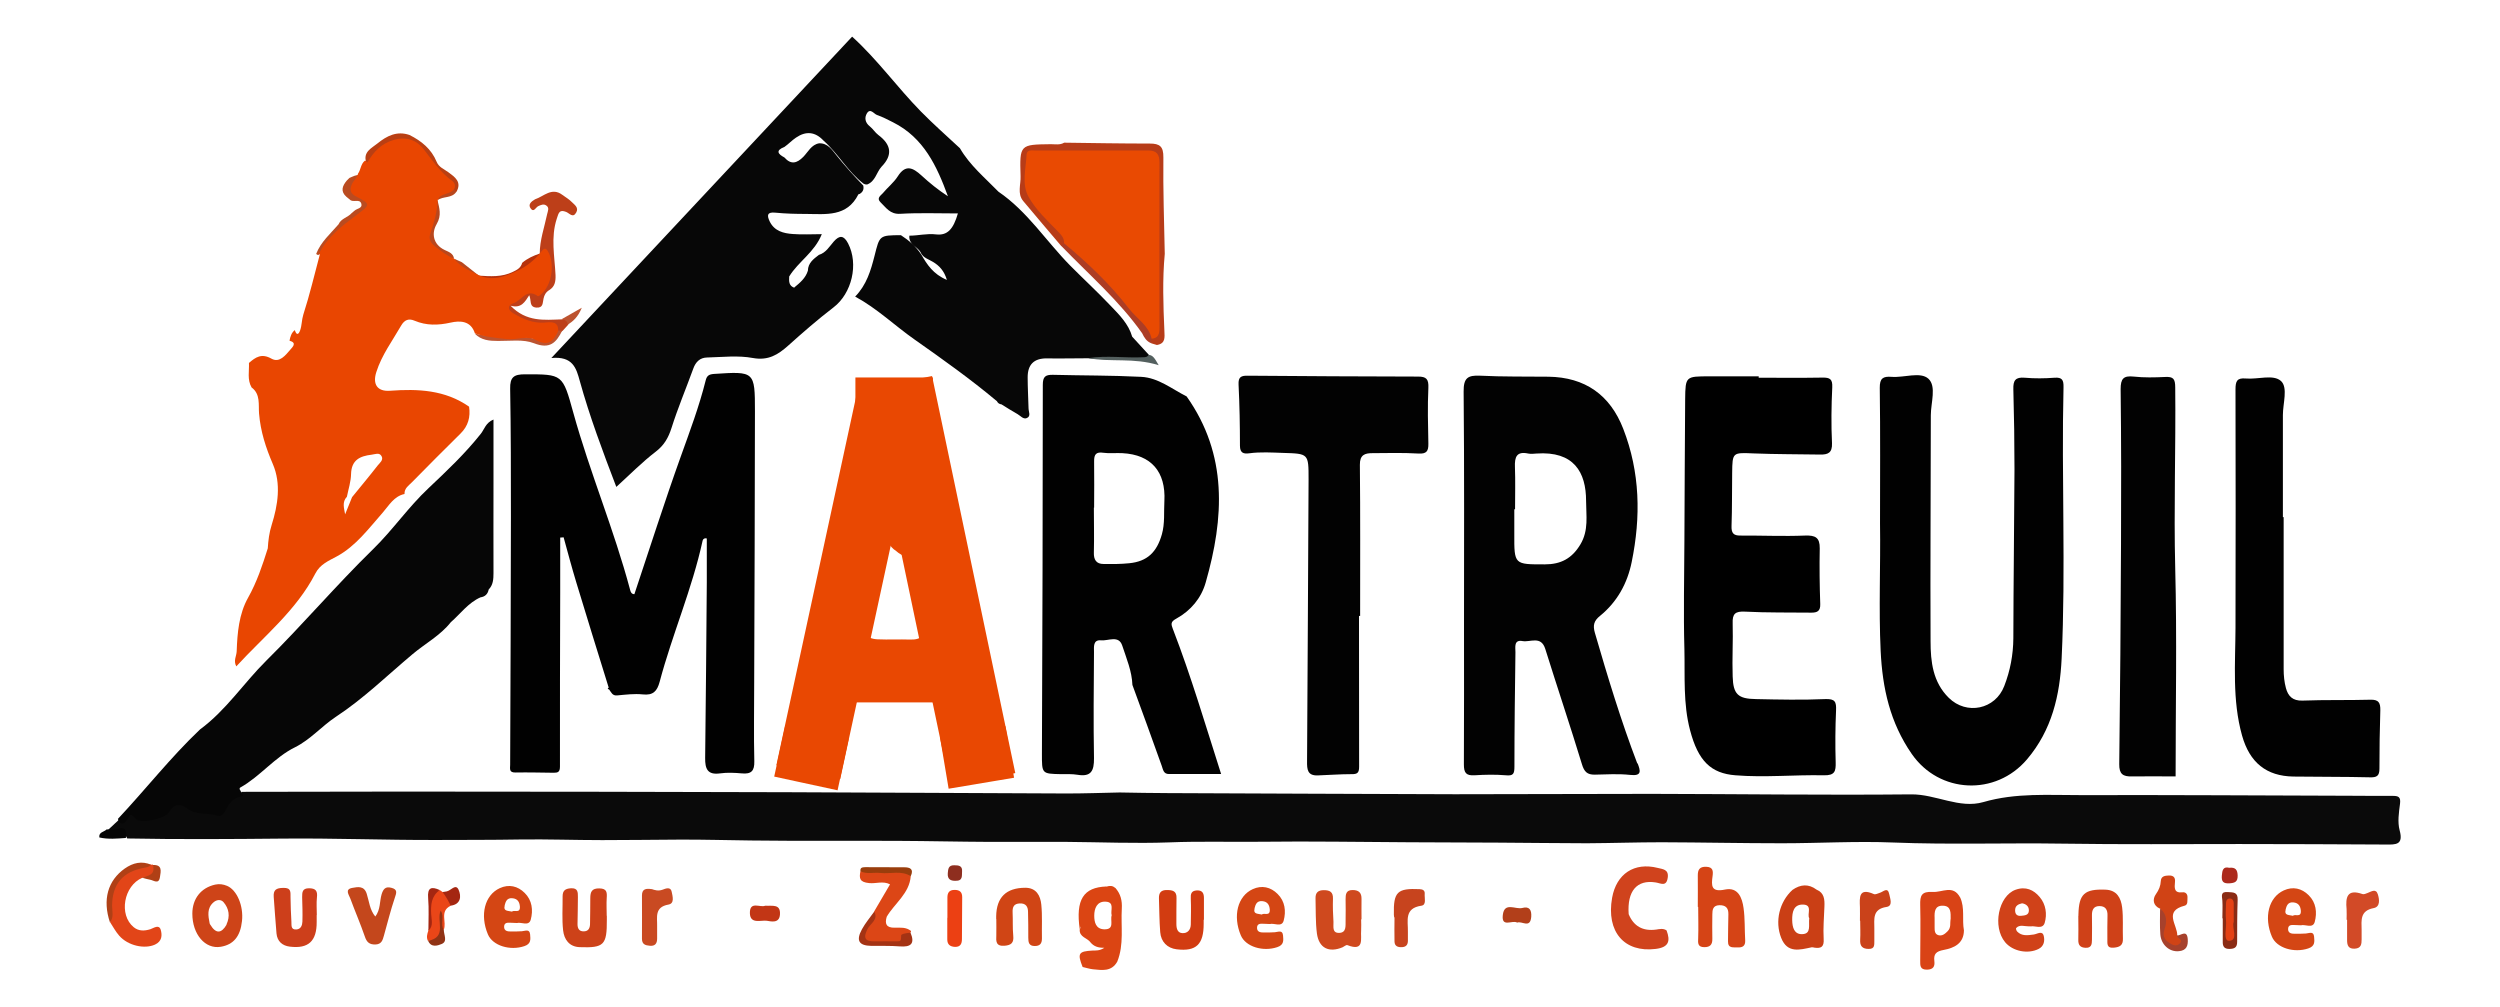
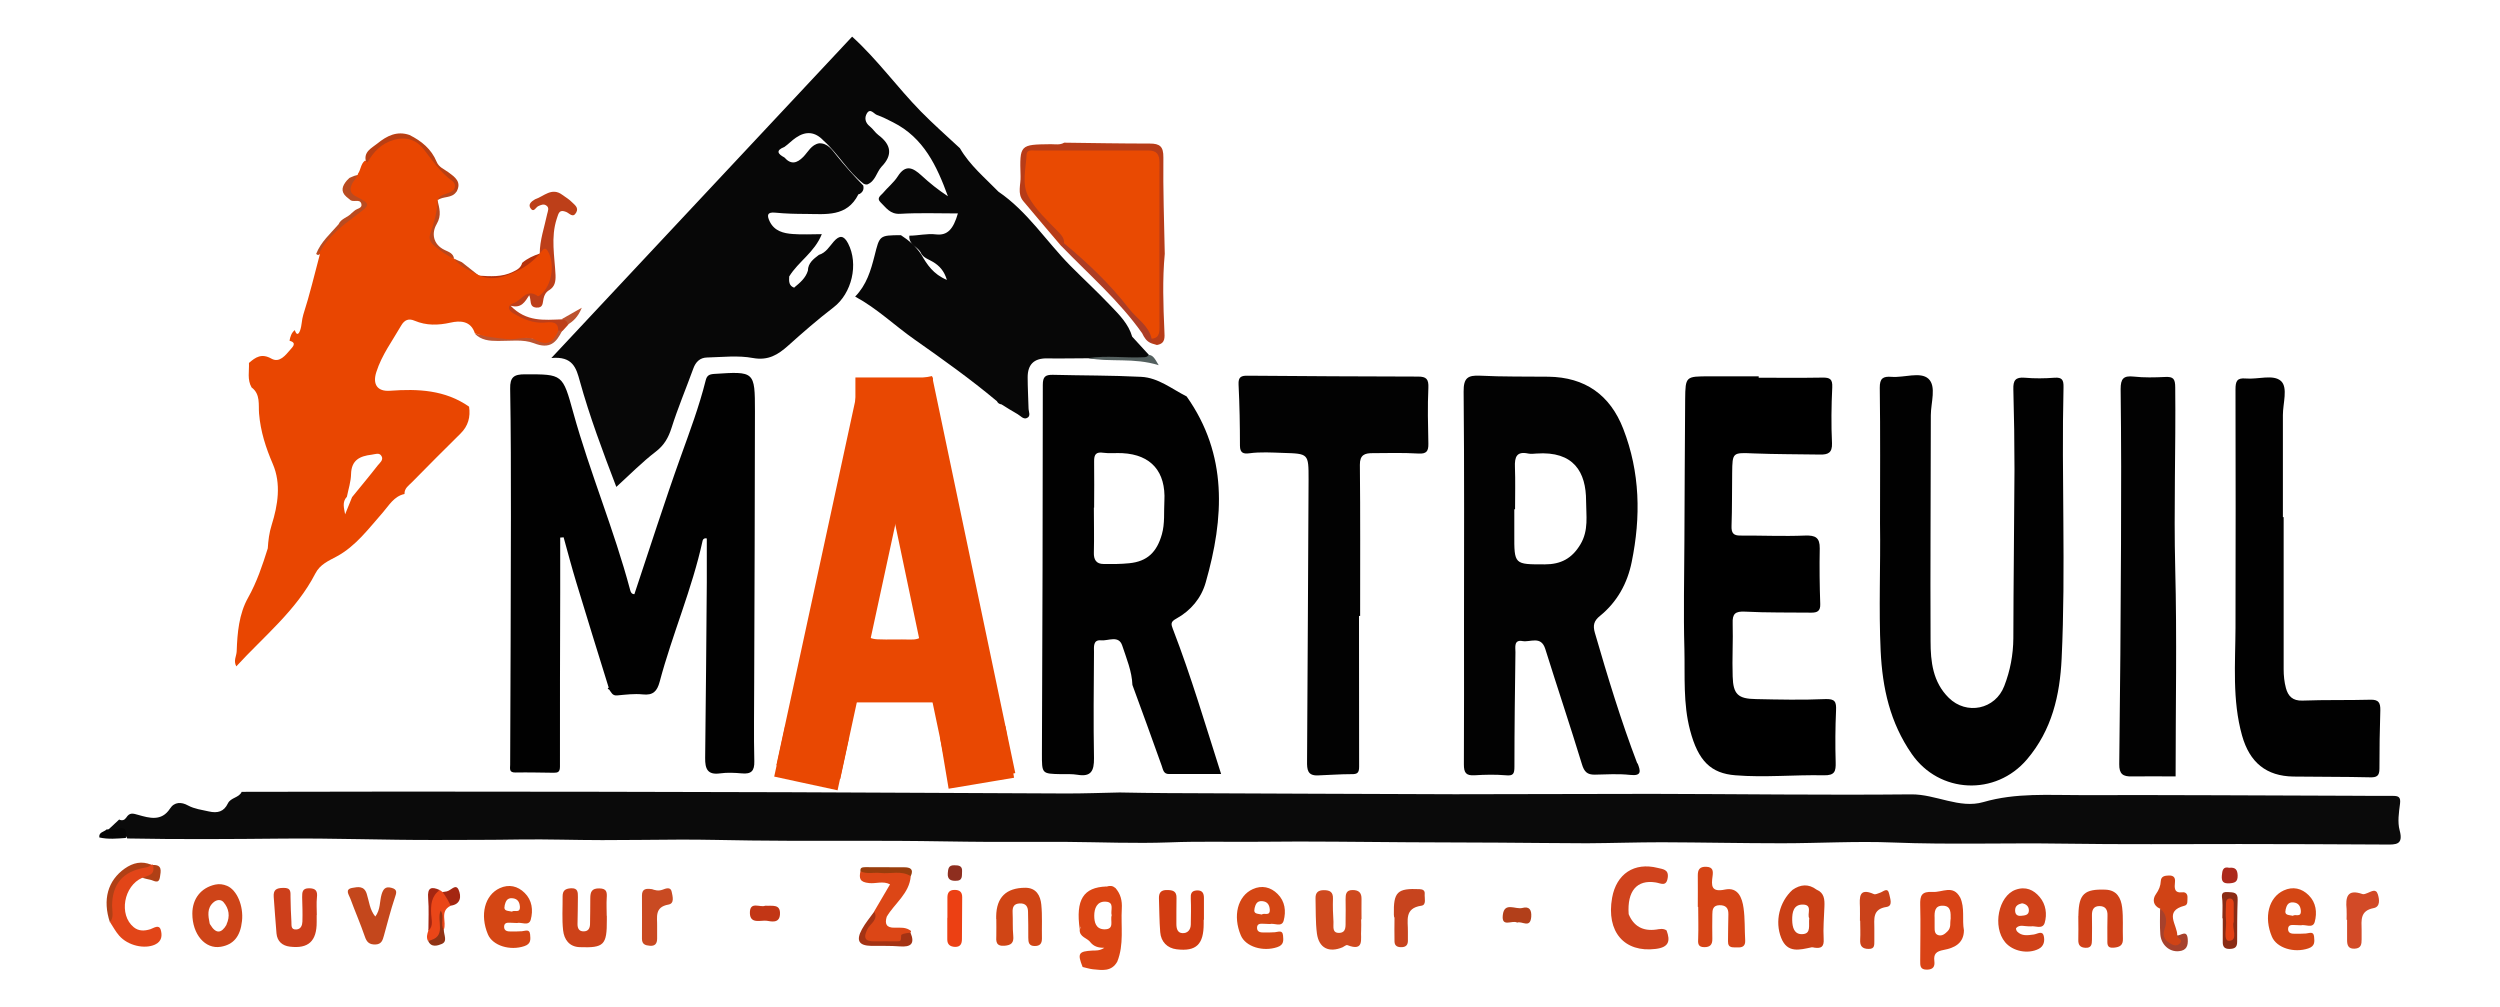
<svg xmlns="http://www.w3.org/2000/svg" id="Calque_3" data-name="Calque 3" viewBox="0 0 197.83 79.65">
  <defs>
    <style>
      .cls-1 {
        fill: #cf4118;
      }

      .cls-2, .cls-3 {
        fill: #e94802;
      }

      .cls-4 {
        fill: #ec4013;
      }

      .cls-5 {
        fill: #cf491e;
      }

      .cls-6 {
        fill: #a43314;
      }

      .cls-7 {
        fill: #bd3f19;
      }

      .cls-8 {
        fill: #b04016;
      }

      .cls-9 {
        fill: #e24518;
      }

      .cls-10 {
        fill: #d44614;
      }

      .cls-11 {
        fill: #e94a02;
      }

      .cls-12 {
        fill: #020202;
      }

      .cls-13 {
        fill: #dc4616;
      }

      .cls-14 {
        fill: #535f5e;
      }

      .cls-15 {
        fill: #d94316;
      }

      .cls-16 {
        fill: #db4513;
      }

      .cls-17 {
        fill: #0a0a0a;
      }

      .cls-18 {
        fill: #cd3f1b;
      }

      .cls-19 {
        fill: #bc532f;
      }

      .cls-20 {
        fill: #d04315;
      }

      .cls-21 {
        fill: #8a2b14;
      }

      .cls-3 {
        stroke: #e94802;
        stroke-miterlimit: 10;
      }

      .cls-22 {
        fill: #e44114;
      }

      .cls-23 {
        fill: #ba4b20;
      }

      .cls-24 {
        fill: #c94a22;
      }

      .cls-25 {
        fill: #ca3f15;
      }

      .cls-26 {
        fill: #a6412c;
      }

      .cls-27 {
        fill: #d04219;
      }

      .cls-28 {
        fill: #c23615;
      }

      .cls-29 {
        fill: #a42611;
      }

      .cls-30 {
        fill: #903315;
      }

      .cls-31 {
        fill: #b73c18;
      }

      .cls-32 {
        fill: #b23f1a;
      }

      .cls-33 {
        fill: #ca421a;
      }

      .cls-34 {
        fill: #cd4219;
      }

      .cls-35 {
        fill: #ac3d25;
      }

      .cls-36 {
        fill: #c4471c;
      }

      .cls-37 {
        fill: #e94601;
      }

      .cls-38 {
        fill: #ce4418;
      }

      .cls-39 {
        fill: #d04515;
      }

      .cls-40 {
        fill: #ac291c;
      }

      .cls-41 {
        fill: #8e2e1f;
      }

      .cls-42 {
        fill: #d24a27;
      }

      .cls-43 {
        fill: #d0431d;
      }

      .cls-44 {
        fill: #070707;
      }

      .cls-45 {
        fill: #b5320c;
      }

      .cls-46 {
        fill: #b93f13;
      }

      .cls-47 {
        fill: #d23c11;
      }

      .cls-48 {
        fill: #c7441e;
      }

      .cls-49 {
        fill: #010101;
      }

      .cls-50 {
        fill: #993d0c;
      }

      .cls-51 {
        fill: #d54416;
      }

      .cls-52 {
        fill: #b9471d;
      }

      .cls-53 {
        fill: #060606;
      }

      .cls-54 {
        fill: #ea4618;
      }
    </style>
  </defs>
  <path class="cls-17" d="M19.12,62.66c4.23,0,8.45-.02,12.68-.02,10.2,0,20.41,.02,30.61,.05,7.34,.02,14.68,.08,22.02,.1,1.39,0,2.78-.05,4.17-.08,1.27,.02,2.55,.05,3.82,.05,7.57,.03,15.14,.07,22.71,.09,5.19,0,10.37-.03,15.56-.03,6.85,.01,13.7,.11,20.54,.04,1.96-.02,3.82,1.16,5.72,.61,2.58-.75,5.18-.54,7.78-.55,7.1-.02,14.2,.03,21.29,.05,1.11,0,2.22,.02,3.34,.01,.45,0,.62,.1,.56,.61-.09,.7-.21,1.46-.03,2.12,.31,1.15-.29,1.13-1.1,1.12-3.86-.03-7.73-.03-11.59-.04-4.65,0-9.31,.04-13.96-.03-4.48-.07-8.95,.09-13.43-.09-2.92-.12-5.86,.06-8.79,.06-3.18,0-6.36-.07-9.53-.08-1.97,0-3.94,.07-5.91,.08-2.32,0-4.64-.04-6.96-.05-2.38-.01-4.76-.02-7.14-.03-3.88-.02-7.76-.09-11.63-.04-2.44,.03-4.89-.05-7.33,.05-2.71,.1-5.42-.02-8.13-.04-2.05-.01-4.1,.01-6.14,0-2.37-.01-4.75-.07-7.12-.08-3.9-.02-7.79,.02-11.69-.03-1.89-.02-3.8-.08-5.68-.07-2.03,.01-4.07,.04-6.11,.04-2.16,0-4.32-.08-6.48-.05-2.23,.04-4.47,.03-6.7,.04-4.04,.01-8.07-.15-12.11-.11-4.1,.04-8.19,.07-12.29-.01-.15-.31-.33-.54-.74-.46-.28,.05-.58,.05-.79-.21,.3-.28,.59-.55,.89-.83,.24,.13,.44,.03,.56-.15,.27-.42,.52-.34,.97-.21,.85,.24,1.82,.53,2.49-.5,.35-.55,.91-.54,1.43-.25,.52,.28,1.08,.34,1.64,.47,.7,.16,1.2,.02,1.51-.63,.23-.48,.89-.44,1.1-.93Z" />
  <path class="cls-44" d="M62.85,22.75c.45-.37,.9-.74,1.08-1.33,.01-.61,.45-.93,.87-1.25,.56-.17,.83-.66,1.18-1.06,.45-.51,.79-.5,1.13,.15,.85,1.64,.3,3.96-1.16,5.07-1.24,.95-2.42,1.98-3.58,3.02-.81,.72-1.57,1.2-2.79,.98-1.17-.22-2.42-.07-3.63-.04-.56,.01-.9,.35-1.09,.88-.57,1.57-1.22,3.11-1.72,4.69-.25,.78-.58,1.37-1.26,1.89-1.07,.82-2.02,1.79-3.11,2.78-1.09-2.85-2.11-5.57-2.89-8.38-.28-1.02-.55-1.98-2.25-1.82,8.08-8.64,15.94-17.03,23.8-25.43,1.99,1.8,3.56,4,5.43,5.91,.99,1.01,2.06,1.95,3.1,2.92,.78,1.35,1.98,2.34,3.05,3.44,2.29,1.56,3.77,3.91,5.67,5.84,1.06,1.07,2.17,2.09,3.21,3.19,.69,.72,1.41,1.43,1.7,2.44,.44,.48,.88,.97,1.33,1.45,.04,.23-.1,.35-.29,.34-1.5-.05-3,.08-4.49-.08-1.1,0-2.21,.03-3.31,.01-1.02-.01-1.51,.5-1.51,1.49,0,.82,.05,1.64,.07,2.46,0,.27,.21,.62-.13,.77-.28,.13-.51-.18-.74-.31-.43-.24-.85-.51-1.27-.77-.17-.02-.29-.1-.36-.25-2.09-1.75-4.31-3.33-6.53-4.89-1.57-1.1-2.95-2.45-4.69-3.39,.91-.93,1.24-2.08,1.53-3.21,.41-1.63,.37-1.64,2.09-1.65,.63,.41,1.19,.89,1.61,1.53,.46,.8,.95,1.56,2.03,2.01-.22-.72-.59-1.12-1.11-1.43-.33-.2-.72-.3-.93-.67-.21-.53-1.01-.67-.93-1.4,.71,0,1.39-.19,2.12-.1,.9,.1,1.36-.42,1.72-1.66-1.54,0-3.06-.06-4.56,.03-.81,.05-1.12-.49-1.56-.91-.34-.33,.01-.53,.17-.71,.38-.46,.87-.84,1.19-1.34,.62-.98,1.2-.69,1.87-.08,.65,.6,1.33,1.15,2.1,1.65-.87-2.38-1.91-4.63-4.34-5.85-.42-.21-.83-.43-1.27-.58-.25-.09-.53-.57-.8-.13-.21,.35-.14,.74,.23,1.03,.25,.2,.42,.49,.67,.68,1.02,.76,1.17,1.58,.25,2.52-.4,.45-.48,1.15-1.13,1.4-.1,.01-.19-.01-.28-.06-1.25-.96-2.01-2.38-3.18-3.42q-.98-1.04-2.17-.23c-.33,.22-.59,.51-.92,.74-.72,.28-.51,.56,0,.83,.52,.59,.99,.47,1.5-.05,.38-.39,.63-.96,1.25-1.07,.68-.02,1.02,.52,1.36,.94,.67,.84,1.38,1.63,2.13,2.4,.07,.3-.03,.52-.29,.67-.03,.01-.09,.01-.1,.04-.9,1.79-2.56,1.55-4.13,1.54-.81,0-1.63-.02-2.43-.1-.66-.07-.68,.21-.46,.68,.37,.78,1.1,.96,1.85,1.01,.74,.06,1.49,.01,2.28,.01-.57,1.44-1.86,2.17-2.58,3.35-.02,.38-.04,.75,.43,.9Z" />
  <path class="cls-49" d="M148.77,41.45c0-3.58,.03-7.17-.02-10.75-.01-.77,.26-.93,.93-.88,1,.08,2.28-.43,2.92,.15,.65,.6,.19,1.9,.19,2.89,0,5.96-.05,11.92-.02,17.89,0,1.61,.18,3.23,1.44,4.47,1.41,1.39,3.68,.92,4.39-.93,.47-1.21,.71-2.47,.72-3.78,.01-4.45,.07-8.9,.09-13.36,0-2.12-.03-4.23-.09-6.35-.02-.7,.17-.97,.9-.91,.78,.07,1.58,.06,2.37,0,.6-.04,.71,.19,.7,.74-.17,7.17,.19,14.35-.15,21.51-.14,2.87-.76,5.62-2.74,7.95-2.48,2.92-6.94,2.72-9.12-.43-1.72-2.48-2.32-5.21-2.46-8.14-.16-3.36,0-6.72-.05-10.08Z" />
-   <path class="cls-53" d="M19.03,62.59c.28,.39,.28,.4-.09,.48-.51,.1-.77,.49-1,.89-.18,.32-.35,.73-.78,.58-.77-.27-1.64,0-2.35-.56-.53-.42-1.02-.38-1.42,.28-.32,.53-2.28,.97-2.66,.53-.39-.46-.4-.37-.65,.05-.13,.22-.54,.64-.75-.04,2.19-2.33,4.17-4.87,6.5-7.08,2.07-1.52,3.46-3.68,5.26-5.46,2.89-2.86,5.52-5.96,8.43-8.8,1.55-1.51,2.79-3.33,4.39-4.83,1.45-1.37,2.9-2.74,4.15-4.32,.27-.35,.38-.86,.99-1.11,0,1.73,0,3.39,0,5.06,0,2.37-.01,4.73,0,7.1,0,.48-.03,.93-.38,1.29-.07,.36-.29,.57-.65,.62-.97,.43-1.58,1.3-2.35,1.97-.83,1.05-2.02,1.68-3.03,2.53-2,1.68-3.88,3.52-6.06,4.95-1.13,.75-2.01,1.8-3.23,2.41-1.63,.8-2.75,2.3-4.32,3.18-.12,.06-.07,.18,.01,.27Z" />
  <path d="M139.15,29.89c1.69,0,3.38,.02,5.06-.01,.6-.01,.81,.12,.78,.77-.07,1.47-.09,2.95-.02,4.42,.03,.77-.32,.91-.94,.9-1.75-.03-3.5-.02-5.25-.09-1.68-.07-1.69-.1-1.71,1.54-.02,1.4,0,2.8-.05,4.2-.02,.56,.15,.77,.71,.76,1.7-.01,3.4,.07,5.1,0,.82-.03,1.18,.15,1.17,1.01-.03,1.47-.01,2.94,.04,4.41,.02,.56-.24,.68-.7,.68-1.75-.02-3.51,.01-5.25-.08-.78-.04-1.01,.17-.98,.93,.04,1.4-.05,2.8,0,4.2,.04,1.41,.42,1.77,1.84,1.79,1.83,.04,3.67,.08,5.49,0,.78-.03,.88,.22,.85,.9-.06,1.36-.07,2.73-.03,4.09,.02,.72-.06,1.06-.94,1.04-2.33-.05-4.68,.19-6.99,0-1.94-.15-2.95-1.13-3.59-3.56-.56-2.11-.4-4.28-.45-6.42-.08-2.86-.01-5.73,0-8.59,.02-3.73,.03-7.45,.06-11.18,.02-1.83,.04-1.82,1.94-1.82,1.29,0,2.59,0,3.88,0v.1Z" />
  <path class="cls-12" d="M107.54,48.73c0,3.98,0,7.96,.01,11.94,0,.49-.14,.6-.61,.59-.89,0-1.78,.07-2.66,.1-.82,.03-.86-.47-.85-1.13,.05-7.43,.08-14.87,.12-22.3,0-2.04,0-2.03-2.01-2.09-.9-.03-1.79-.09-2.68,.03-.44,.06-.74-.01-.74-.6,0-1.61-.03-3.23-.11-4.84-.03-.61,.21-.71,.74-.7,4.49,.04,8.98,.06,13.47,.07,.65,0,.84,.2,.81,.89-.07,1.47-.03,2.95,0,4.42,.01,.59-.14,.82-.79,.78-1.21-.07-2.43-.04-3.65-.03-.58,0-.99,.13-.98,.92,.04,3.99,.02,7.97,.02,11.96-.03,0-.06,0-.08,0Z" />
  <path class="cls-49" d="M180.71,40.92c0,4.01,0,8.02,0,12.04,0,.5,.05,1.01,.18,1.49,.17,.63,.53,1.02,1.31,.99,1.79-.07,3.59-.02,5.38-.07,.65-.02,.79,.25,.78,.83-.05,1.54-.07,3.09-.07,4.63,0,.58-.22,.7-.77,.68-2.01-.05-4.02-.03-6.03-.06-2.15-.03-3.47-1.11-4.07-3.24-.79-2.82-.53-5.7-.52-8.56,.01-6.28,.02-12.56,0-18.84,0-.65,.12-.92,.81-.86,.96,.09,2.19-.36,2.8,.21,.55,.53,.14,1.76,.14,2.68,0,2.69,0,5.39,0,8.08,.02,0,.04,0,.06,0Z" />
  <path class="cls-12" d="M172.17,61.44c-1.28,0-2.37-.02-3.46,0-.71,.02-1.02-.18-1.01-.97,.07-5.81,.12-11.61,.14-17.42,.02-4.09,.02-8.17-.03-12.26,0-.82,.22-1.08,1.04-.99,.82,.09,1.65,.07,2.48,.03,.64-.03,.8,.13,.8,.84,.05,4.78-.12,9.55,0,14.33,.14,5.48,.03,10.96,.03,16.43Z" />
  <path class="cls-51" d="M134.35,71.77c0-.82,.01-1.64,0-2.46-.01-.49,.14-.74,.67-.72,.54,.02,.55,.34,.5,.73-.1,.75-.14,1.31,.99,1.07,1.03-.21,1.35,.66,1.46,1.46,.12,.84,.08,1.71,.13,2.57,.02,.43-.2,.57-.6,.55-.34-.02-.77,.1-.76-.48,.01-.72,.01-1.43,.03-2.15,.01-.5-.22-.72-.72-.71-.5,.02-.55,.35-.55,.74,0,.64-.02,1.29,0,1.93,.01,.46-.19,.65-.63,.65-.54,0-.51-.33-.49-.73,.03-.82,0-1.64,0-2.46-.01,0-.02,0-.03,0Z" />
  <path class="cls-43" d="M131.88,73.63c.31,.83,.19,1.33-.86,1.46-2.48,.31-3.93-1.35-3.45-4.05,.34-1.89,1.75-2.83,3.61-2.36,.38,.1,.89,.1,.79,.78-.11,.74-.55,.43-.95,.37-1.49-.24-2.27,.68-2.14,2.51q.59,1.43,2.17,1.22c.27-.04,.57-.12,.83,.07Z" />
  <path class="cls-5" d="M107.71,72.75c0,.29,.02,.58,0,.86-.06,.66,.29,1.72-1.09,1.18-.09-.04-.25,.11-.38,.17-1.08,.45-1.87,.07-2.03-1.09-.12-.92-.08-1.86-.11-2.79-.01-.45,.21-.64,.66-.64,.48,0,.74,.15,.72,.68-.02,.61,0,1.22,.04,1.83,.02,.36-.14,.91,.49,.87,.54-.04,.46-.56,.47-.94,.02-.57,0-1.15,0-1.72,0-.37,.02-.73,.55-.73,.5,0,.72,.22,.71,.71-.01,.54,0,1.08,0,1.61-.01,0-.02,0-.04,0Z" />
  <path class="cls-7" d="M44.06,26.16c-.05-.46-.4-.47-.72-.43-.99,.14-1.81-.36-2.68-.66-.32-.11-.62-.29-.61-.66,0-.34,.23-.63,.57-.71,.63-.16,1.06-1.23,1.91-.42,.27-.31,.67-.59,.78-.95,.24-.76,.22-1.56-.11-2.31-.15-.34-.31,.17-.49,.07,0-1.09,.37-2.11,.59-3.16,.05-.23,.2-.5-.09-.68-.2-.13-.41-.03-.61,.06-.2,.08-.35,.52-.59,.21-.27-.34,.04-.58,.33-.75,.7-.23,1.32-.98,2.16-.35,.26,.19,.54,.35,.76,.58,.21,.21,.55,.43,.34,.81-.26,.48-.53,.07-.8-.04-.53-.21-.59,.06-.74,.53-.49,1.49-.17,2.98-.1,4.47,.02,.53-.07,.92-.49,1.18-.28,.17-.4,.4-.46,.68-.08,.34-.01,.75-.57,.71-.59-.05-.38-.57-.56-.98-.34,.52-.62,1.07-1.48,.83,1.25,1.3,2.67,1.13,4.07,1.08,.38-.09,.67-.09,.48,.44-.14,.15-.28,.31-.42,.46-.15,.12-.29,.14-.43,0Z" />
  <path class="cls-34" d="M48.02,72.47c0,.11,0,.22,0,.32,.01,1.99-.22,2.23-2.15,2.16-.83-.03-1.23-.61-1.31-1.33-.1-.89-.03-1.79-.04-2.69,0-.46,.21-.61,.66-.64,.56-.03,.55,.32,.55,.7,0,.72-.02,1.43-.03,2.15,0,.33,.13,.57,.49,.56,.36,0,.49-.24,.5-.57,0-.68,.03-1.36,.02-2.05,0-.51,.12-.79,.72-.78,.6,.01,.61,.32,.58,.77-.03,.46,0,.93,0,1.4,0,0,.01,0,.02,0Z" />
  <path class="cls-39" d="M78.83,72.73c0-.07,0-.14,0-.22q.03-2.25,2.3-2.26c.88,0,1.2,.63,1.27,1.33,.09,.89,.03,1.79,.05,2.69,0,.4-.16,.59-.57,.59-.46,0-.51-.29-.51-.65,0-.68,0-1.36-.02-2.05,0-.41-.17-.69-.65-.67-.48,.02-.59,.29-.57,.72,.03,.61-.01,1.22,.05,1.83,.06,.57-.16,.76-.7,.8-.69,.05-.66-.37-.64-.82,.01-.43,0-.86,0-1.29h0Z" />
  <path class="cls-18" d="M25.06,72.41c0,.18,0,.36,0,.54,.01,1.52-.65,2.14-2.12,1.96-.6-.07-1-.42-1.06-1.04-.09-.96-.14-1.92-.22-2.89-.04-.56,.19-.71,.75-.72,.66-.02,.57,.35,.58,.75,.01,.64,.03,1.29,.07,1.93,.02,.26-.07,.64,.39,.61,.36-.02,.47-.33,.48-.62,.02-.64,0-1.29-.02-1.93,0-.38,0-.71,.54-.71,.53,0,.69,.21,.63,.72-.05,.46-.01,.93-.01,1.4,0,0,0,0-.01,0Z" />
  <path class="cls-47" d="M95.25,72.78c0,.11,0,.22,0,.32,0,1.62-.58,2.21-2.14,2.02-.74-.09-1.24-.59-1.3-1.36-.07-.89-.07-1.79-.1-2.68-.01-.43,.16-.66,.64-.65,.46,0,.77,.09,.75,.64-.02,.68,0,1.36-.01,2.05,0,.36,.09,.7,.47,.72,.4,.03,.66-.25,.67-.67,.01-.68,.03-1.36,0-2.05-.02-.38,.03-.63,.48-.66,.44-.02,.56,.23,.56,.6,0,.57,0,1.15,0,1.72,0,0,0,0-.01,0Z" />
  <path class="cls-1" d="M164.47,72.49c-.01,.14,0,0,0-.14,.04-1.61,.48-2.01,2.13-1.95,.92,.03,1.24,.67,1.33,1.41,.1,.82,.03,1.65,.06,2.47,.02,.51-.24,.67-.71,.71-.61,.06-.51-.35-.52-.69,0-.61-.01-1.22,.01-1.83,.02-.48-.16-.78-.66-.77-.45,.01-.58,.32-.57,.74,.02,.65,0,1.29,0,1.94,0,.35-.05,.65-.52,.62-.41-.02-.57-.22-.56-.62,.02-.54,0-1.08,0-1.9Z" />
  <path class="cls-13" d="M72.07,69.33c-.11,1.38-1.27,2.14-1.9,3.21-.17,.56-.04,.88,.62,.87,.45,0,.91-.06,1.3,.26,0,.05,0,.09-.04,.13-.39,.18-.18,.88-.76,.88-.89,0-1.8,.17-2.66-.08-.52-.15-.43-.66-.21-1.08,.25-.47,.73-.8,.75-1.39,.41-.69,.81-1.39,1.26-2.15-.55-.29-1.13-.04-1.65-.1-.75-.07-.81-.37-.69-.94,1.07-.16,2.14-.04,3.22-.07,.34,0,.65,.06,.76,.45Z" />
  <path class="cls-9" d="M11.26,69.46c-1.47,.63-1.88,2.93-.68,3.91,.39,.32,.84,.31,1.32,.16,.27-.09,.68-.41,.82,.05,.12,.42,.11,.91-.46,1.17-.82,.37-2.13,.09-2.83-.71-.28-.32-.48-.7-.71-1.05,.03-.35,0-.71-.04-1.06-.23-2.23,1.49-3.62,3.31-3.5l.07-.03,.05,.06c.64,1.09-.28,.9-.83,1.01Z" />
  <path class="cls-36" d="M29.69,72.54c.43-.56,.34-1.21,.51-1.78,.13-.41,.3-.63,.76-.51,.53,.13,.41,.41,.28,.8-.33,.98-.58,1.99-.86,2.99-.1,.35-.18,.68-.67,.7-.48,.01-.69-.18-.84-.63-.35-1.02-.78-2-1.15-3.01-.1-.28-.47-.73,.16-.84,.41-.07,.93-.2,1.14,.47,.19,.59,.23,1.26,.68,1.8Z" />
  <path class="cls-42" d="M185.69,72.8c0-.29,.02-.58,0-.86-.09-.94,.04-1.62,1.26-1.19,.11,.04,.28-.04,.41-.09,.29-.11,.65-.37,.8,.1,.13,.4,.21,1-.33,1.1-1.09,.21-.96,.97-.95,1.72,0,.25,0,.5,0,.75,0,.38-.03,.71-.54,.74-.52,.03-.61-.28-.61-.67,0-.54,0-1.08,0-1.62,0,0-.02,0-.03,0Z" />
  <path class="cls-24" d="M51.56,70.35c.25,.09,.54,.18,.88,.05,.23-.09,.63-.25,.71,.16,.07,.35,.25,.93-.25,1.02-1.13,.2-.88,1.01-.9,1.72,0,.32,0,.64,0,.97,0,.39-.16,.61-.58,.57-.35-.03-.62-.11-.62-.55,.01-1.14,0-2.29,0-3.43,0-.52,.31-.57,.77-.5Z" />
  <path class="cls-20" d="M170.94,71.91c-.58-.24-.62-.76-.34-1.15,.24-.34,.37-.65,.39-1.06,.03-.37,.33-.41,.63-.42,.37-.01,.53,.15,.49,.52-.04,.45-.09,.89,.6,.81,.25-.03,.4,.15,.39,.4-.02,.24,.06,.59-.23,.66-1.68,.43-.56,1.53-.58,2.35,.18,.2,.68,.24,.39,.69-.21,.31-.53,.35-.85,.19-.51-.25-.86-.6-.74-1.25,.11-.59,.15-1.19-.15-1.75Z" />
  <path class="cls-48" d="M110.32,72.59c0-.07-.02-.14-.02-.21-.04-1.81,.27-2.1,2.04-2.02,.26,.01,.42,.11,.4,.37-.03,.33,.16,.88-.26,.94-1.38,.2-1.05,1.2-1.07,2.05,0,.25,0,.5,0,.75-.01,.29-.14,.46-.46,.48-.34,.02-.59-.08-.6-.44-.02-.64,0-1.28,0-1.92-.01,0-.02,0-.03,0Z" />
  <path class="cls-33" d="M147.18,72.85c0-.36,.01-.71,0-1.07-.03-.77-.1-1.56,1.1-1.03,.13,.06,.33-.06,.5-.11,.27-.09,.6-.47,.72,.12,.07,.35,.31,.93-.22,1.01-1.12,.17-.96,.95-.96,1.69,0,.32,0,.64,0,.97-.01,.31,.06,.67-.45,.66-.51,0-.7-.24-.67-.73,.03-.5,0-1,0-1.5,0,0-.01,0-.02,0Z" />
  <path class="cls-4" d="M74.97,72.63c0-.54,0-1.07,0-1.61,0-.38,.15-.6,.57-.6,.4,0,.6,.17,.6,.57,0,1.11-.01,2.21-.02,3.32,0,.37-.12,.63-.55,.62-.38-.02-.61-.18-.61-.59,0-.57,0-1.14,0-1.71h0Z" />
  <path class="cls-46" d="M35.83,14.9c-.91-1.05-1.82-2.1-2.73-3.14-.97-1.11-2.62-.66-3.88,1.16-.05,.08,.09,.45-.23,.22-.05-.04-.02-.2-.02-.31-.24-.82,.43-1.1,.9-1.48,.74-.6,1.54-1.01,2.53-.67,.95,.47,1.74,1.12,2.15,2.12,.18,.44,.59,.58,.93,.83,.5,.37,1.09,.76,.64,1.55-.24,.05-.32-.05-.28-.28Z" />
  <path class="cls-23" d="M28.5,13.85c.03,.28-.13,.46-.3,.66-.44,.48-.47,.82,.31,.87,.44,.03,.74,.27,.84,.7,.12,.49-.27,.76-.58,.93-1.39,.79-2.5,1.87-3.47,3.11-.1,.08-.19,.07-.28-.03,.37-.95,1.13-1.6,1.77-2.34,.2-.47,.74-.54,1.04-.89,.08-.07,.16-.14,.24-.2,.19-.17,.64-.18,.52-.55-.14-.42-.66-.04-.91-.32-.09-.07-.17-.14-.26-.21-.5-.44-.33-.87,.02-1.29l.21-.21c.27-.11,.53-.27,.85-.23Z" />
  <path class="cls-54" d="M34.8,70.43c.07,.05,.15,.11,.22,.16,.54,.17,1.37,.17,.63,1.09-.89,.44-.27,1.3-.54,1.91-.48-.32-.06-.85-.28-1.23,.21,2.26,.11,2.12-.97,2.09-.13-.27-.06-.53,.03-.79,.28-.68,.12-1.38,.11-2.07-.01-.63,.18-1,.79-1.15Z" />
  <path class="cls-6" d="M69.18,72.13c.35,.65-.31,.95-.53,1.38-.35,.69-.23,1,.57,.98,.57-.01,1.14,0,1.71,0,.37,0,.37-.02,.38-.47q0-.14,.74-.22c.37,.88,.03,1.16-.85,1.09-.75-.06-1.5-.03-2.25-.04-.99-.02-1.23-.42-.74-1.32,.27-.49,.64-.93,.97-1.39Z" />
  <path class="cls-8" d="M11.97,68.42c-.15,.18-.35,.21-.57,.25-1.7,.32-2.51,1.29-2.53,2.99,0,.45,.16,.92-.17,1.33-.6-1.8-.17-3.31,1.17-4.26,.66-.46,1.34-.62,2.1-.3Z" />
  <path class="cls-52" d="M35.93,20.48c-1.75-.08-2.62-1.51-1.78-2.95,.18-.31,.24-.59,.16-.9-.09-.35-.06-.63,.31-.79,.14,.63,.35,1.18-.07,1.9-.4,.68-.32,1.59,.65,2.05,.3,.14,.69,.26,.73,.7Z" />
  <path class="cls-28" d="M60.55,71.67c.56,.04,1.23-.17,1.17,.7-.05,.73-.72,.54-1.05,.49-.46-.06-1.31,.29-1.33-.6-.02-1,.84-.41,1.21-.59Z" />
  <path class="cls-21" d="M175.86,72.67c0-.47,.03-.93,0-1.4-.03-.37-.17-.73,.45-.68,.42,.03,.78,0,.76,.6-.04,1.11-.04,2.23-.04,3.34,0,.43-.19,.55-.59,.56-.45,.01-.56-.21-.55-.59,0-.61,0-1.22,0-1.83,0,0-.02,0-.03,0Z" />
  <path class="cls-45" d="M37.87,21.81c.93,.06,1.85,.13,2.72-.3,.34-.16,.63-.32,.73-.71,.41-.35,.89-.57,1.4-.74,.07,.81-.73,.9-1.13,1.27-1.09,1.02-2.9,1.19-4.05,.53,.09-.11,.2-.13,.32-.05Z" />
  <path class="cls-32" d="M120.04,73c-.37-.21-1.24,.43-1.12-.59,.12-1.07,1.01-.42,1.54-.56,.55-.15,.75,.14,.71,.7-.08,.96-.74,.3-1.12,.46Z" />
  <path class="cls-26" d="M170.94,71.91c.56,.45,.54,1.06,.34,1.64-.21,.63,.1,.92,.57,1.17,.25,.14,.5,.11,.67-.09,.26-.31-.26-.36-.24-.6,.31,0,.78-.49,.84,.28,.04,.53-.1,.91-.71,.96-.74,.07-1.4-.51-1.46-1.34-.05-.67-.02-1.34-.02-2.02Z" />
  <path class="cls-50" d="M72.07,69.33c-.76-.47-1.6-.16-2.4-.25-.53-.06-1.07,.11-1.58-.13-.05-.33,.19-.32,.4-.33,1.02,0,2.04,0,3.06,.01,.47,0,.78,.14,.52,.7Z" />
  <path class="cls-16" d="M87.56,70.15c-.04,.06-.07,.13-.12,.18-.37,.39-1.87,2.78-2,3.2-.33-2.34,.29-3.32,2.12-3.38Z" />
  <path class="cls-40" d="M176.39,68.67c.52-.06,.67,.17,.68,.62,.01,.5-.23,.58-.65,.61-.5,.03-.64-.15-.6-.62,.03-.41,.1-.73,.58-.61Z" />
  <path class="cls-53" d="M8.43,65.63c.28,0,.58,.07,.83-.02,.77-.27,.74,.19,.7,.7-.7,.05-1.39,.12-2.1-.04-.06-.43,.37-.43,.57-.63Z" />
  <path class="cls-41" d="M75.59,69.7c-.34,0-.63-.1-.59-.6,.03-.34,.05-.64,.51-.63,.34,0,.66,.03,.62,.49-.03,.32,.1,.76-.54,.74Z" />
  <path class="cls-30" d="M33.87,74.45c1.55-.28,.64-1.58,1-2.39,.34,.48-.06,1.07,.25,1.53,0,.39,.32,.91-.17,1.11-.29,.12-.83,.32-1.07-.25Z" />
  <path class="cls-29" d="M35.65,71.68c.01-.1-.45-.89-.63-1.09,.11-.02,.21-.03,.32-.05,.33-.05,.72-.65,.95-.13,.22,.49,.2,1.16-.64,1.26Z" />
  <path class="cls-29" d="M34.8,70.43c-.67,.48-.72,1.17-.68,1.92,.02,.43,.2,.93-.22,1.3,0-.86,.05-1.73-.02-2.58-.07-.84,.25-.94,.92-.64Z" />
  <path class="cls-8" d="M11.26,69.46c.48-.17,1.07-.25,.83-1.01,.77-.04,.64,.49,.57,.94-.09,.64-.51,.26-.8,.22-.2-.03-.4-.1-.6-.15Z" />
  <path class="cls-52" d="M37.87,21.81c-.11,.02-.21,.04-.32,.05-.72-.26-1.43-.52-1.62-1.39,.21,.09,.41,.19,.62,.28,.44,.35,.89,.7,1.33,1.05Z" />
  <path class="cls-52" d="M35.83,14.9c.09,.09,.19,.19,.28,.28-.36,.54-1.05,.32-1.49,.67-.05-.9,.8-.64,1.22-.95Z" />
  <path class="cls-49" d="M48.17,54.42c-.86-2.77-1.72-5.53-2.56-8.31-.36-1.19-.68-2.39-1.01-3.59-.09,0-.18,.01-.27,.02,0,1.45,0,2.91,0,4.36-.01,4.59-.03,9.17-.02,13.76,0,.43-.16,.49-.49,.49-1.01-.01-2.01-.04-3.02-.02-.52,.01-.44-.27-.43-.62,.03-6.54,.05-13.08,.06-19.62,0-3.38,0-6.75-.06-10.13-.02-.93,.31-1.14,1.17-1.14,2.99,0,2.98-.03,3.83,3.05,1.31,4.73,3.23,9.26,4.49,14,.04,.17,.11,.35,.34,.35,1.22-3.64,2.38-7.3,3.68-10.92,.71-1.98,1.45-3.95,1.96-5.99,.09-.37,.25-.49,.66-.52,3.21-.21,3.24-.22,3.24,2.96,0,7.15-.04,14.3-.06,21.45,0,2.08-.04,4.16,.01,6.24,.02,.77-.24,1.03-.99,.96-.57-.05-1.16-.08-1.72,0-1,.14-1.19-.37-1.18-1.22,.06-4.63,.09-9.26,.13-13.89,0-1.16,0-2.32,0-3.48-.16-.05-.3,.03-.33,.17-.83,3.82-2.4,7.41-3.4,11.17-.2,.75-.52,1.09-1.34,1-.67-.07-1.35,.02-2.02,.08-.39,.04-.47-.25-.64-.47-.09-.02-.12-.05-.1-.08,.02-.04,.05-.06,.07-.06Z" />
  <path class="cls-31" d="M83.98,19.47c-1-1.19-2.02-2.36-3.01-3.56-.49-.59-.18-1.31-.21-1.97-.08-2.51-.05-2.5,2.4-2.53,.35,0,.72,.08,1.05-.12,2.26,.03,4.52,.07,6.77,.07,.8,0,1.09,.23,1.08,1.1-.03,2.54,.06,5.08,.11,7.63-.19,2.02-.12,4.05-.03,6.08,.02,.54,.1,1.01-.59,1.13-.15-.04-.29-.08-.44-.13-.13-.18-.11-.35,0-.53,.39-.32,.31-.78,.31-1.2,.02-3.98,.02-7.96,0-11.93,0-1.1-.16-1.25-1.25-1.26-2.51-.02-5.02,0-7.53-.01-.81,0-1.14,.3-1.17,1.13-.04,1.2,.2,2.19,1.05,3.14,.69,.77,1.67,1.4,1.83,2.57-.05,.21-.17,.34-.37,.4Z" />
  <path class="cls-35" d="M91.13,26.79c0,.12-.02,.25-.03,.37-.37-.14-.56-.45-.72-.79-1.83-2.59-4.22-4.65-6.4-6.91,.07-.07,.15-.15,.22-.22,.56-.18,.86,.22,1.17,.55,1.86,1.92,3.79,3.77,5.42,5.89,.25,.33,.66,.6,.33,1.11Z" />
  <path class="cls-19" d="M44.06,26.16c.14,0,.29,0,.43,0-.47,.95-.97,1.5-2.24,1-.84-.33-1.89-.17-2.84-.18-.68,0-1.33-.05-1.84-.58,1.76,.4,3.6-.02,5.34,.56,.64,.21,.78-.5,1.14-.8Z" />
  <path class="cls-14" d="M86.12,28.34c1.44-.23,2.9,0,4.34-.07,.2,0,.34-.02,.44-.19,.33,.03,.47,.26,.79,.82-1.98-.62-3.8-.22-5.57-.56Z" />
  <path class="cls-19" d="M44.92,25.7c-.01-.31-.22-.4-.48-.44,.46-.26,.92-.52,1.6-.91-.31,.76-.69,1.07-1.12,1.35Z" />
  <path class="cls-37" d="M43.12,25.53c-.95,.07-1.75-.29-2.52-.75-.39-.23-.49-.62,.02-.78,.64-.2,1.04-1.22,1.93-.57,.06,.04,.18-.07,.27-.14,.81-.69,1.07-2.24,.63-3.23-.32-.71-.51-.25-.75,.01l.03-.02c-.49,.57-1.08,1.04-1.75,1.36-1.03,.49-2.12,.91-3.27,.28-.65-.32-1.32-.62-1.78-1.22h0s0,0,0,0c0,0,0,0,0,0h0c-.56-.23-1.03-.6-1.5-.97-.33-.26-.54-.57-.38-1.01,.3-.86,.55-1.74,.58-2.66h0c.24-.61,1.05-.39,1.34-.93,.08-.23,0-.45-.18-.58-.95-.68-1.57-1.62-2.27-2.52-.54-.7-1.35-1.03-2.39-.72-.99,.3-1.55,.93-2.04,1.74-.04,.06-.09,.02-.12-.07,0-.02-.06-.02-.09-.04-.34,.26-.32,.71-.55,1.03-.07,.33-.35,.54-.48,.83-.2,.42-.14,.73,.32,.97,1.18,.62,1.16,.64,.06,1.46-1.16,.87-2.32,1.75-3,3.08,.03,0,.06,0,.09,.01-.43,1.61-.81,3.23-1.32,4.81-.13,.42-.11,.84-.25,1.24-.13,.37-.3,.39-.42-.02,0,0,0,0,0,0-.27,.21-.36,.52-.42,.84,0,0,0,0,0,0,.62,.17,.23,.51,.07,.7-.39,.45-.86,1.08-1.5,.72-.78-.44-1.25-.12-1.78,.34,0,0,0,0,0,0h0c.03,.65-.15,1.32,.21,1.94h0s0,0,0,0c.72,.53,.53,1.39,.59,2.07,.12,1.42,.53,2.69,1.09,3.99,.67,1.56,.4,3.25-.09,4.81-.2,.63-.27,1.23-.31,1.86h0c-.42,1.34-.86,2.66-1.56,3.91-.72,1.28-.85,2.78-.9,4.23-.01,.38-.28,.75-.03,1.2,2.19-2.39,4.75-4.42,6.26-7.36,.37-.71,1.02-.98,1.69-1.34,1.5-.81,2.52-2.2,3.63-3.46,.5-.57,.89-1.3,1.73-1.48-.02-.46,.34-.67,.6-.94,1.27-1.29,2.54-2.57,3.83-3.84,.61-.6,.8-1.31,.68-2.13-1.9-1.33-4.04-1.42-6.25-1.26-1.02,.08-1.4-.52-1.09-1.48,.43-1.35,1.27-2.47,1.96-3.67,.27-.47,.61-.59,1.07-.39,.93,.39,1.85,.37,2.84,.15,.75-.17,1.61-.16,1.93,.85,0,0,0,0,0,0h0s0,0,0,0c.82,.28,1.66,.36,2.52,.45,.79,.09,1.62-.31,2.33,.09,.96,.52,1.39,.06,1.74-.72,.04-.82-.6-.71-1.05-.68Zm-12.93,10.56c.18,.31-.14,.54-.3,.74-.66,.85-1.35,1.67-2.03,2.51-.18,.45-.37,.91-.55,1.36-.08-.48-.26-.97,.14-1.39,.12-.6,.32-1.2,.33-1.8,.03-1.12,.71-1.42,1.63-1.53,.28-.03,.6-.2,.78,.11Z" />
  <path class="cls-49" d="M92.83,49.83c-.17-.45-.22-.62,.26-.88,1.14-.63,1.97-1.62,2.32-2.86,1.46-5.1,1.76-10.1-1.51-14.72-1.17-.59-2.24-1.48-3.59-1.55-2.33-.12-4.67-.1-7-.16-.59-.01-.79,.15-.79,.79,0,9.72-.03,19.45-.07,29.17,0,1.61-.03,1.61,1.53,1.64,.43,0,.87-.02,1.29,.05,1.08,.18,1.31-.32,1.3-1.31-.05-2.8-.02-5.6,0-8.4,0-.41-.09-.99,.56-.93,.57,.06,1.4-.44,1.68,.43,.33,1.01,.76,2.01,.8,3.1,.78,2.13,1.56,4.26,2.32,6.4,.11,.31,.14,.65,.57,.65,1.34,0,2.68,0,4.13,0-1.25-3.91-2.37-7.72-3.8-11.43Zm-.69-10.19c-.05,.89,.05,1.77-.2,2.65-.4,1.4-1.15,2.14-2.58,2.28-.67,.07-1.35,.07-2.03,.06-.58,0-.79-.34-.77-.91,.03-1.18,0-2.36,0-3.55,0,0,.02,0,.02,0,0-1.22,.02-2.44,0-3.65-.01-.56,.15-.78,.74-.69,.49,.07,1,0,1.5,.03,2.28,.12,3.44,1.47,3.32,3.79Z" />
  <path class="cls-12" d="M129.56,60.41c-1.29-3.38-2.34-6.84-3.35-10.32-.18-.61-.08-.97,.41-1.36,1.35-1.1,2.16-2.57,2.5-4.26,.73-3.57,.67-7.09-.67-10.54-1.04-2.68-3.02-4.08-5.92-4.12-1.8-.02-3.6,.01-5.39-.08-1-.05-1.33,.18-1.32,1.26,.06,6.17,.03,12.34,.03,18.51h0c0,3.66,.01,7.33-.01,10.99,0,.65,.16,.9,.84,.86,.82-.05,1.65-.07,2.47,0,.6,.06,.69-.11,.69-.69,0-3.02,.04-6.03,.08-9.05,0-.39-.14-1.01,.56-.88,.62,.11,1.46-.45,1.8,.62,.95,3.04,1.97,6.07,2.9,9.12,.18,.6,.42,.84,1.02,.83,.93-.02,1.87-.08,2.79,.02,.96,.11,.82-.33,.6-.91Zm-4.5-17.33c-.67,1.12-1.55,1.58-2.82,1.58-2.42,0-2.42,.03-2.41-2.42,0-.65,0-1.29,0-1.94,.02,0,.04,0,.06,0,0-1.11,.03-2.23-.01-3.34-.03-.78,.12-1.27,1.05-1.07,.21,.04,.43,.02,.65,0,2.97-.21,3.93,1.48,3.93,3.75,0,1.15,.22,2.32-.45,3.44Z" />
  <path class="cls-15" d="M155.11,71.02c-.56-1.04-1.4-.39-2.17-.44-.89-.05-1.01,.29-.99,1.04,.04,1.47,0,2.94,0,4.4,0,.37-.03,.72,.54,.71,.49-.01,.63-.25,.58-.67-.07-.57,.14-.78,.74-.89,.8-.15,1.59-.49,1.6-1.55-.16-.86,.09-1.77-.3-2.61Zm-.76,1.72c-.05,.29,.06,.66-.23,.95-.21,.21-.43,.4-.74,.31-.29-.09-.29-.37-.29-.62,0-.25,0-.5,0-.74-.02-.49,.01-.99,.66-.97,.66,.02,.61,.56,.61,1.08Z" />
  <path class="cls-27" d="M160.7,73.31c.28-.09,.93,.28,1.1-.28,.2-.68,.1-1.46-.39-2.04-.48-.58-1.12-.87-1.92-.58-1.35,.49-1.84,2.92-.82,4.15,.6,.72,1.8,.96,2.65,.53,.44-.22,.49-.66,.41-1.01-.11-.48-.5-.17-.8-.13-.46,.06-.94,.15-1.31-.24-.06-.06-.11-.23-.08-.27,.29-.32,.66-.11,1.15-.14Zm-1.24-1.28c0-.37,.26-.48,.55-.55,.32,.05,.54,.24,.54,.56,0,.4-.35,.4-.62,.43-.3,.03-.47-.11-.47-.43Z" />
  <path class="cls-10" d="M100.01,73.1c.14,0,.29,.01,.48,.02,.33-.1,.94,.29,1.09-.27,.2-.74,.11-1.53-.48-2.11-.55-.55-1.25-.71-1.97-.38-1.2,.55-1.59,2.12-.94,3.66,.38,.9,1.76,1.31,2.88,.93,.55-.18,.49-.55,.46-.92-.04-.47-.38-.28-.65-.26-.28,.02-.57,.02-.86,.02-.25,0-.54-.02-.55-.36,0-.37,.29-.34,.54-.33Zm-.74-1.21c.08-.31,.18-.63,.63-.58,.4,.04,.55,.3,.58,.65,.04,.59-.47,.24-.62,.41-.33-.08-.71-.02-.58-.48Z" />
  <path class="cls-16" d="M88.24,70.26c-.2-.19-.44-.18-.68-.1-1.58,.49-2.31,1.51-2.05,3.19,.01,.06-.04,.13-.07,.19-.05,.63,.61,.67,.86,1.04,.25,.3,.59,.43,1.09,.42-.38,.25-.67,.21-.94,.22-1.1,.06-1.21,.22-.78,1.3,.27,.06,.54,.15,.81,.18,.72,.07,1.47,.21,1.93-.6,.55-1.36,.28-2.79,.36-4.19,.04-.64-.09-1.18-.52-1.66Zm-.86,3.28c-.67-.02-.79-.57-.79-1.08,0-.57,.21-1.14,.89-1.11,.76,.03,.37,.7,.49,1.08-.14,.42,.27,1.13-.6,1.11Z" />
  <path class="cls-25" d="M143.75,70.4c-.64-.48-1.28-.42-1.91,.02-1.03,.94-1.41,2.49-.89,3.8,.49,1.24,1.47,.94,2.42,.74,.07-.01,.14,.02,.21,.03,.54,.08,.77-.07,.73-.69-.05-.85,.03-1.71,.06-2.56,.02-.55,0-1.08-.62-1.34Zm-1.13,3.52c-.64,.03-.79-.53-.8-1.11-.01-.63,.11-1.23,.83-1.23,.83,0,.32,.77,.52,1.08-.07,.54,.18,1.23-.54,1.26Z" />
  <path class="cls-38" d="M17.97,70.1c-.31-.13-.62-.17-.94-.1-1.13,.25-1.81,1.12-1.81,2.3,0,1.64,1.02,2.83,2.25,2.62,1.01-.17,1.55-.82,1.68-2.04,.13-1.2-.4-2.45-1.18-2.78Zm-.04,3.07s0,0,0,0h0c-.42,.72-.85,.73-1.29,0-.02-.03-.04-.06-.05-.1-.12-.6-.23-1.21,.31-1.67,.24-.21,.57-.25,.78-.02,.45,.52,.54,1.13,.24,1.78Z" />
  <path class="cls-22" d="M176.75,72.98c-.15,.43,.39,1.43-.34,1.47-.52,.03-.2-1.03-.26-1.6-.05-.45-.01-.92,0-1.38,0-.19,.08-.37,.3-.37,.21,0,.3,.17,.31,.36,0,.46,0,.92,0,1.52Z" />
  <path class="cls-11" d="M91.13,26.79c-.24-1.04-1.17-1.57-1.77-2.34-1.5-1.95-3.27-3.63-5.16-5.2,.02-.39-.18-.62-.45-.9-.84-.87-1.77-1.72-2.35-2.76-.57-1-.22-2.24-.16-3.38,.02-.38,.43-.3,.7-.3,2.98,0,5.96,0,8.93,0,.66,0,.88,.31,.88,.93-.01,4.38,0,8.75,0,13.13,0,.43-.08,.8-.62,.83Z" />
  <path class="cls-10" d="M40.43,73.02c.14,0,.29,.01,.48,.02,.33-.1,.94,.29,1.09-.27,.2-.74,.11-1.53-.48-2.11-.55-.55-1.25-.71-1.97-.38-1.2,.55-1.59,2.12-.94,3.66,.38,.9,1.76,1.31,2.88,.93,.55-.18,.49-.55,.46-.92-.04-.47-.38-.28-.65-.26-.28,.02-.57,.02-.86,.02-.25,0-.54-.02-.55-.36,0-.37,.29-.34,.54-.33Zm-.5-1.36c.08-.31,.18-.63,.63-.58,.4,.04,.55,.3,.58,.65,.04,.59-.47,.24-.62,.41-.33-.08-.71-.02-.58-.48Z" />
  <path class="cls-10" d="M181.6,73.2c.14,0,.29,.01,.48,.02,.33-.1,.94,.29,1.09-.27,.2-.74,.11-1.53-.48-2.11-.55-.55-1.25-.71-1.97-.38-1.2,.55-1.59,2.12-.94,3.66,.38,.9,1.76,1.31,2.88,.93,.55-.18,.49-.55,.46-.92-.04-.47-.38-.28-.65-.26-.28,.02-.57,.02-.86,.02-.25,0-.54-.02-.55-.36,0-.37,.29-.34,.54-.33Zm-.74-1.21c.08-.31,.18-.63,.63-.58,.4,.04,.55,.3,.58,.65,.04,.59-.47,.24-.62,.41-.33-.08-.71-.02-.58-.48Z" />
  <g>
    <path class="cls-2" d="M79.78,60.5c-.31-1.14-.58-2.28-.87-3.42-.06,.31,.08,.65-.3,1.16-.17-1.08-.34-1.98-.55-2.86-.8-3.5-1.54-7.01-2.26-10.52-.64-3.1-1.14-6.24-1.91-9.31-.38-1.51-.8-3.01-1.2-4.52-.32-1.2-1.3-.55-1.98-.69-.53-.11-.67,.2-.93,.7-.53,1.02-.07,2.33-1.01,3.18h0c-.04,1.48-.4,2.91-.79,4.31-1.34,4.81-2.43,9.67-3.34,14.57-.18,.95-.43,1.88-.61,2.83-.07,.34-.2,.52-.55,.51h0s0,0,0,0c-.29,1.24-.58,2.47-.87,3.71-.26,1.14,.01,1.37,1.2,1.02,.04-.25,.14-.34,.43-.31,1.49,.15,1.49,.13,1.81-1.33,.23-1.06,.24-2.2,1.03-3.08,0,0,0,0,0,0l-.02,.02c-.04-.45-.08-.89,.58-.89,2.03,0,4.06,0,6.09,0,.25,0,.39,.13,.44,.37,0,0,0,0,0,0,.49,.18,.55,.59,.62,1.03,.21,1.27,.34,2.56,.71,3.81,.12,.42,.27,.74,.8,.64,.89-.17,1.79-.08,2.68-.02,.74,.05,1.02-.14,.82-.9Zm-9.32-21.3h0c.89-.2,.93,.38,.87,1.21,.21-.35,.28-.63,.42-.67,.23-.06,.28,.23,.22,.37-.7,1.79,.31,3.4,.57,5.08,.21,1.38,.84,2.67,.77,4.12-.05,.9-.35,1.33-1.28,1.3-.86-.03-1.72,.02-2.59-.02-.95-.04-1.38-.65-1.13-1.49,0,0,0,0,0,0,0,0,0,0,0,0,.64-.7,.45-1.62,.62-2.44,.5-2.38,.83-4.79,1.44-7.14,0-.11,.02-.22,.09-.33,0,0,0,0,0,0,0,0,0,0,0,0" />
-     <path class="cls-2" d="M68.7,40.29c.17,.19,.33,.39,.48,.59l-.39-.51c.6,.78,1.09,1.63,1.48,2.53l4.32-2.52c-.31-.68-.62-1.37-.93-2.05-.16-.29-.37-.53-.64-.7-.24-.22-.52-.37-.85-.45-.33-.1-.66-.12-1-.04-.33,.02-.64,.11-.93,.3-.53,.34-1,.86-1.15,1.49l-.09,.66c0,.45,.12,.87,.34,1.26,.31,.68,.62,1.37,.93,2.05,.16,.29,.37,.53,.64,.7,.24,.22,.52,.37,.85,.45,.33,.1,.66,.12,1,.04,.33-.02,.64-.11,.93-.3,.53-.34,1-.86,1.15-1.49l.09-.66c0-.45-.12-.87-.34-1.26-.57-1.33-1.4-2.54-2.36-3.62-.23-.24-.49-.42-.8-.52-.3-.16-.62-.23-.96-.22-.34-.01-.67,.06-.96,.22-.31,.1-.58,.27-.8,.52-.44,.48-.76,1.1-.73,1.77l.09,.66c.12,.42,.33,.79,.64,1.1h0Z" />
    <rect class="cls-3" x="72.34" y="30.45" width="4.26" height="31.1" transform="translate(-7.85 16.26) rotate(-11.84)" />
    <rect class="cls-3" x="65.06" y="31.8" width="4.17" height="29.14" transform="translate(11.33 -13.15) rotate(12.21)" />
    <rect class="cls-3" x="68.19" y="30.37" width="5.13" height="3.14" />
    <rect class="cls-3" x="62.14" y="58.4" width="4.13" height="3.14" transform="translate(14.14 -12.22) rotate(12.21)" />
    <rect class="cls-3" x="75.19" y="58.37" width="4.25" height="3.14" transform="translate(-8.85 13.61) rotate(-9.52)" />
  </g>
</svg>